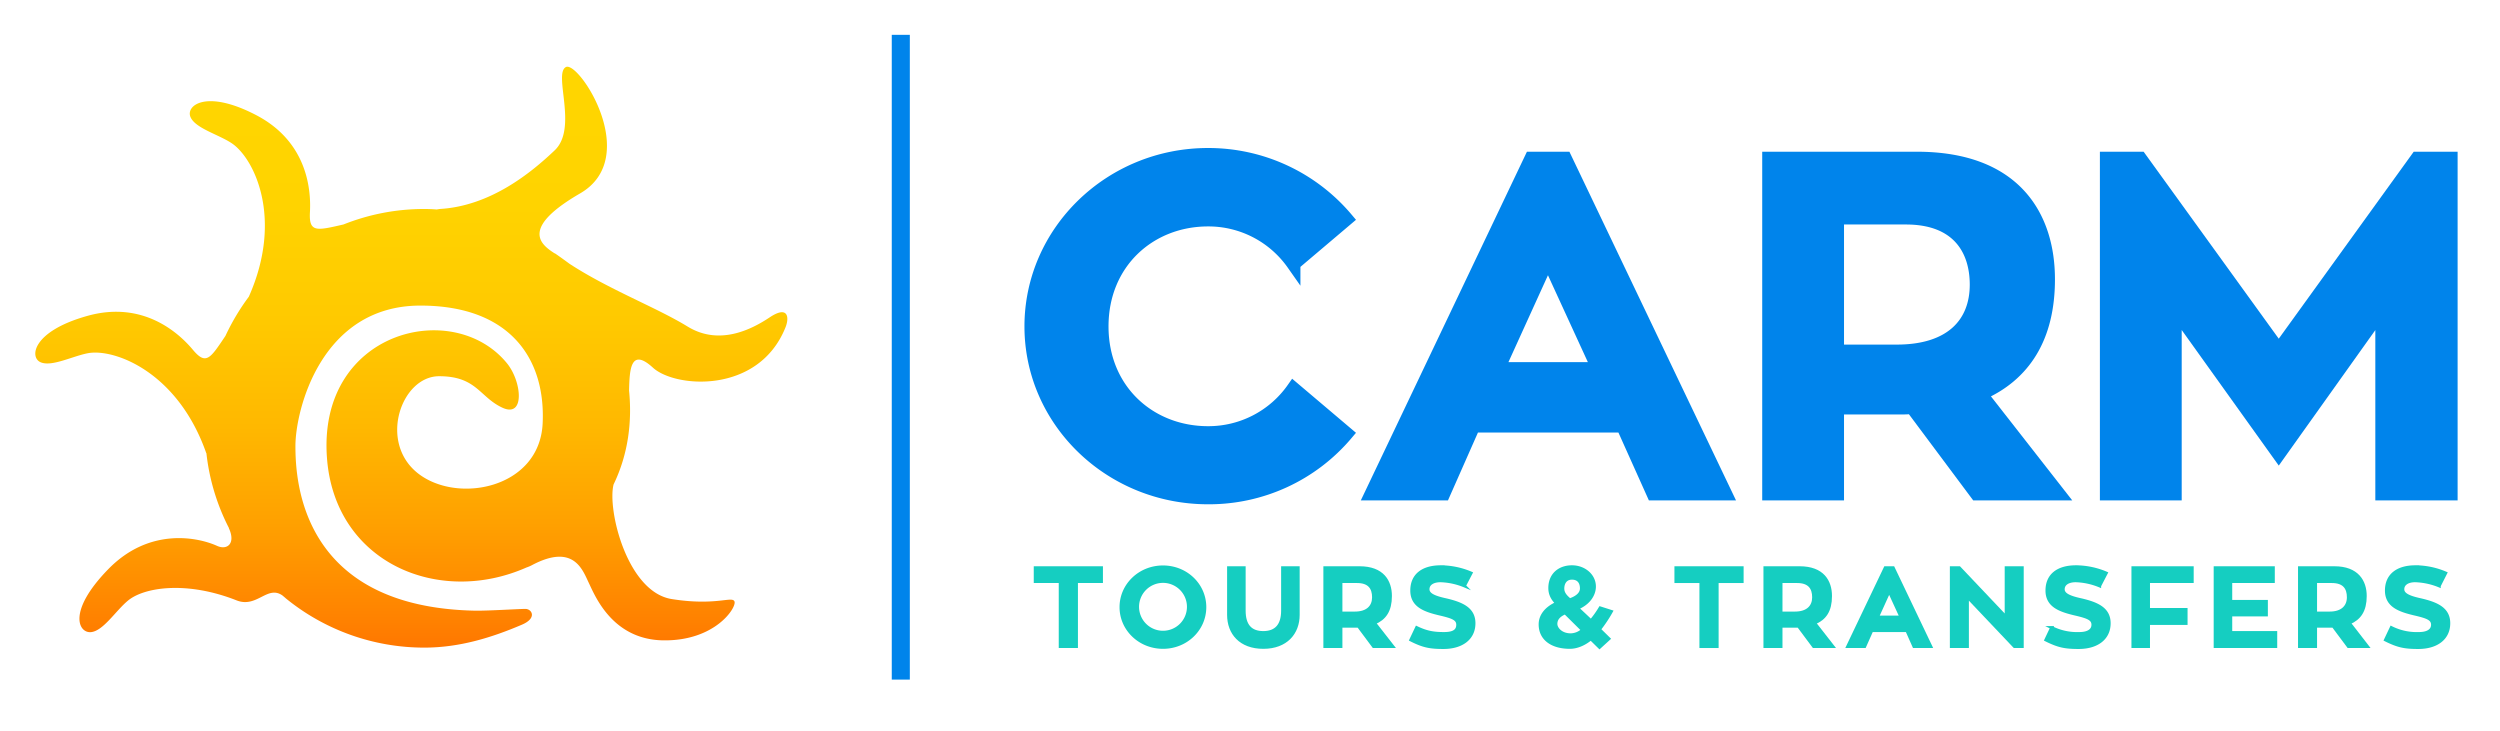
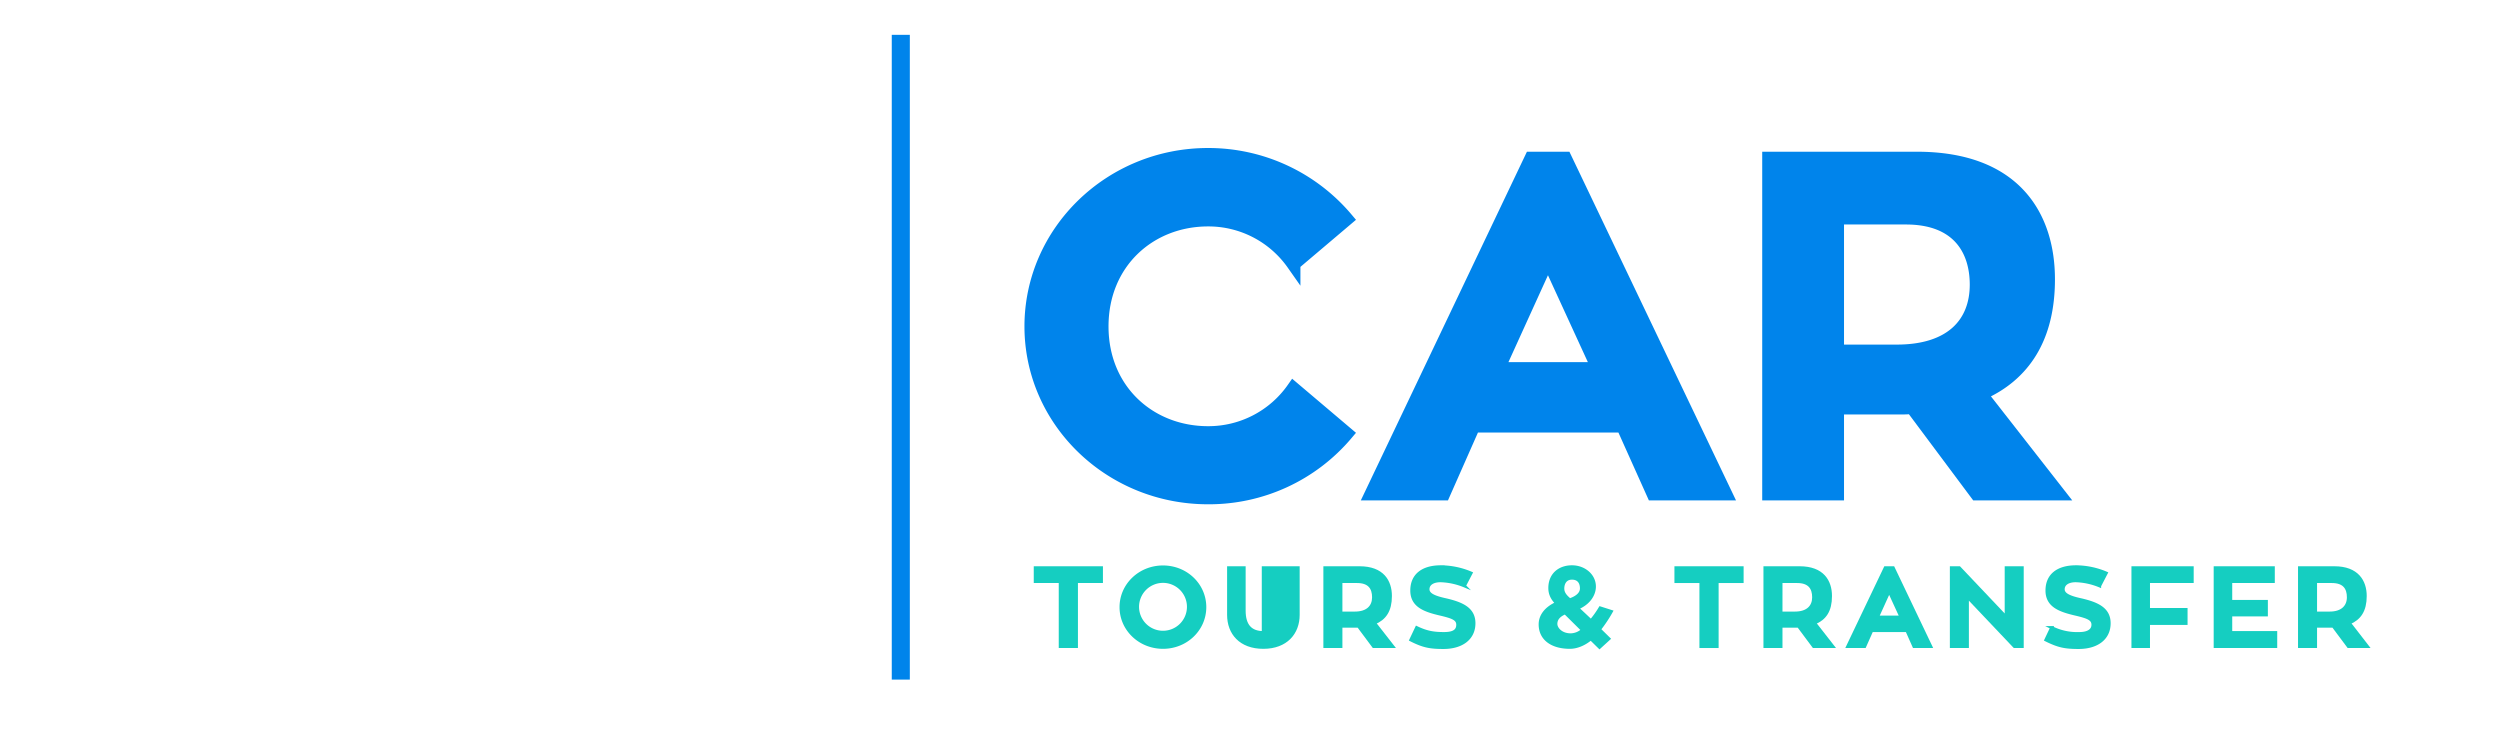
<svg xmlns="http://www.w3.org/2000/svg" width="1550.3" height="453.4" viewBox="0 0 1550.3 453.4">
  <defs>
    <style>.a{fill:#15cec1;stroke:#15cec1;stroke-width:1.9px;}.a,.b{stroke-miterlimit:10;}.b,.d{fill:#0084eb;}.b{stroke:#0084eb;stroke-width:8.63px;}.c{fill:url(#a);}</style>
    <linearGradient id="a" x1="255.06" y1="401.59" x2="255.06" y2="41.3" gradientUnits="userSpaceOnUse">
      <stop offset="0" stop-color="#f70" />
      <stop offset="0.05" stop-color="#ff8200" />
      <stop offset="0.21" stop-color="#ffa000" />
      <stop offset="0.38" stop-color="#ffb800" />
      <stop offset="0.56" stop-color="#ffc900" />
      <stop offset="0.76" stop-color="#ffd300" />
      <stop offset="1" stop-color="#ffd600" />
    </linearGradient>
  </defs>
  <path class="a" d="M683,360.6H667.5v40.3h-10V360.6H642v-8.5h41Z" />
  <path class="a" d="M747.1,376.5c0,13.8-11.5,24.9-25.9,24.9s-26-11.1-26-24.9,11.6-24.9,26-24.9S747.1,362.7,747.1,376.5Zm-10.1,0a15.8,15.8,0,1,0-15.8,15.6A15.8,15.8,0,0,0,737,376.5Z" />
-   <path class="a" d="M805,381.3c0,11.2-7.4,20.1-21.6,20.1s-21.5-8.8-21.5-20.1V352.1h9.6v26.6c0,9.2,4.1,13.6,11.9,13.6s12-4.5,12-13.6V352.1H805Z" />
+   <path class="a" d="M805,381.3c0,11.2-7.4,20.1-21.6,20.1s-21.5-8.8-21.5-20.1V352.1h9.6v26.6c0,9.2,4.1,13.6,11.9,13.6V352.1H805Z" />
  <path class="a" d="M842.4,388.3H831.5v12.6h-9.9V352.1h21.5c14.3,0,19.1,8.4,19.1,17.5s-3.5,14-9.9,16.7l11.4,14.6H851.8Zm-10.9-8.1h8.7c7.9,0,11.6-4.1,11.6-9.8s-2.6-9.8-10.3-9.8h-10Z" />
  <path class="a" d="M914,386.5c0,9.4-7.5,15-18.9,15-8.3,0-12.5-.8-20.2-4.7l3.6-7.6c6.4,3.1,10.9,3.7,17,3.7s8.5-1.9,8.5-5.5-3.3-4.8-10.4-6.5c-10-2.3-18.1-5.1-18.1-14.7s6.8-14.7,18-14.7a49,49,0,0,1,18.7,3.9l-4.1,7.9a42.3,42.3,0,0,0-14.8-3.2c-5,0-7.8,2.2-7.8,5.3s3.5,4.9,10.8,6.5C906.8,374.3,914,377.6,914,386.5Z" />
  <path class="a" d="M999.2,379.2a83.8,83.8,0,0,1-7.4,11.1l5.9,5.8-5.8,5.3-5.4-5.3c-3.6,3-8.3,5.3-13,5.3-11.2,0-18.4-5.3-18.4-14.2,0-5.4,3.6-10.1,10.3-13.1-2.7-2.7-4.3-5.6-4.3-9.4,0-8.6,6.1-13.2,13.7-13.2s13.9,5.3,13.9,12.2c0,5.3-3.7,10.6-10.5,13.4l8.4,7.9a58.4,58.4,0,0,0,5.7-8Zm-17.8,11.5L970.6,380c-4,1.6-5.8,4-5.8,6.9s3.3,6.8,9.2,6.8A11.2,11.2,0,0,0,981.4,390.7ZM969.1,365c0,3.6,3,5.7,4.3,7,3.1-1,7.3-3.2,7.3-7.1s-2-6.4-5.9-6.4S969.1,361.5,969.1,365Z" />
  <path class="a" d="M1080.3,360.6h-15.5v40.3h-10V360.6h-15.5v-8.5h41Z" />
  <path class="a" d="M1115.3,388.3h-10.9v12.6h-9.9V352.1H1116c14.3,0,19.1,8.4,19.1,17.5s-3.4,14-9.9,16.7l11.4,14.6h-11.9Zm-10.9-8.1h8.7c7.9,0,11.6-4.1,11.6-9.8s-2.6-9.8-10.3-9.8h-10Z" />
  <path class="a" d="M1182.5,391h-21.8l-4.4,9.9h-10.5l23.3-48.8h4.9l23.3,48.8h-10.4Zm-18.3-8.3h14.7l-7.4-16.1Z" />
  <path class="a" d="M1254,352.1v48.8h-4.8L1220,370.1v30.8h-9.9V352.1h4.9l29.1,30.7V352.1Z" />
  <path class="a" d="M1307.9,386.5c0,9.4-7.5,15-18.9,15-8.3,0-12.5-.8-20.3-4.7l3.6-7.6a35.1,35.1,0,0,0,17.1,3.7c5.3,0,8.5-1.9,8.5-5.5s-3.3-4.8-10.4-6.5c-10-2.3-18.1-5.1-18.1-14.7s6.8-14.7,18-14.7a49,49,0,0,1,18.7,3.9l-4.1,7.9a42.3,42.3,0,0,0-14.8-3.2c-5,0-7.8,2.2-7.8,5.3s3.5,4.9,10.8,6.5C1300.7,374.3,1307.9,377.6,1307.9,386.5Z" />
  <path class="a" d="M1332.3,360.6V378h23.3v8.6h-23.3v14.3h-9.6V352.1h36.7v8.5Z" />
  <path class="a" d="M1411.2,392.3v8.6h-37.5V352.1h36v8.5h-26.4V373h22.1v8.3h-22.1v11Z" />
  <path class="a" d="M1446.9,388.3h-11v12.6H1426V352.1h21.6c14.2,0,19.1,8.4,19.1,17.5s-3.5,14-9.9,16.7l11.3,14.6h-11.8Zm-11-8.1h8.8c7.8,0,11.6-4.1,11.6-9.8s-2.6-9.8-10.3-9.8h-10.1Z" />
-   <path class="a" d="M1518.5,386.5c0,9.4-7.5,15-18.9,15-8.3,0-12.5-.8-20.3-4.7l3.6-7.6a35.1,35.1,0,0,0,17.1,3.7c5.3,0,8.5-1.9,8.5-5.5s-3.3-4.8-10.4-6.5c-10-2.3-18.2-5.1-18.2-14.7s6.9-14.7,18-14.7a48.2,48.2,0,0,1,18.7,3.9l-4,7.9a42.8,42.8,0,0,0-14.9-3.2c-4.9,0-7.7,2.2-7.7,5.3s3.5,4.9,10.8,6.5C1511.3,374.3,1518.5,377.6,1518.5,386.5Z" />
  <path class="b" d="M802.1,241.2l32.7,27.7a111.3,111.3,0,0,1-85.7,39.5c-60.4,0-109.5-47.4-109.5-106S688.7,96.1,749.1,96.1a111.8,111.8,0,0,1,85.7,39.7l-32.7,27.7a64.4,64.4,0,0,0-53-27.4c-36.2,0-66,26.5-66,66.3s29.8,66.2,66,66.2A64.4,64.4,0,0,0,802.1,241.2Z" />
  <path class="b" d="M1006.4,263.9H913.7L895.1,306H850.7L949.6,98.4h20.9L1069.7,306h-44.4Zm-77.7-35h62.7l-31.5-68.6Z" />
  <path class="b" d="M1185.8,252.4a68.7,68.7,0,0,1-8,.3h-38.6V306h-42.1V98.4h91.6c60.7,0,81.3,36,81.3,74.8,0,35.7-14.8,59.2-42.1,71l48.3,61.8h-50.4ZM1139.2,218h37.1c33.6,0,49.5-17.1,49.5-41.5,0-21.5-11.2-41.6-43.9-41.6h-42.7Z" />
-   <path class="b" d="M1519.7,98.4V306h-42.4V191.2l-64.2,90.1-64.5-90.1V306h-42.1V98.4h20.6l86,119,85.9-119Z" />
-   <path class="c" d="M477.3,196.8c-11.4,7.6-31.3,17.7-50.9,5.7s-48.5-22.8-73.2-38.9c-3-2.2-6-4.4-9.1-6.5h-.2l-1.8-1.2c-7.9-5.5-17.7-15.5,17.7-36,38.5-22.4-1-82.6-8.9-78.3s7.6,37.8-6.9,51.6-39.8,34.6-71.4,36.4l-1.8.3c-2.5-.2-5.1-.3-7.7-.3a134.6,134.6,0,0,0-50.1,9.6h0c-16.6,3.8-21.5,5.2-20.8-7.6s-.9-43.4-33.5-60.3c-31-16.1-43.5-5.8-40.6,1.2s17.2,10.8,25.4,16.2c14,9.1,32.5,46.6,10.8,95.3h0a138.1,138.1,0,0,0-14.5,24.3c-9.4,14-12,18.4-20.2,8.6s-30.5-31-65.8-20.9c-33.6,9.5-35.6,25.5-28.7,28.6s19.9-3.8,29.6-5.6c16.4-2.9,55.6,11.7,73.2,62h.1a133,133,0,0,0,14,46.5h-.1c4.4,9.4-.9,13.9-7.3,11-11.7-5.3-41.9-11.8-67.5,14.5S48.8,392.7,56.4,392s15.3-13.2,22.9-19.5c9.9-8.3,36.2-12.5,67.4-.2,12.6,5,19.1-9.7,28.5-3l1.9,1.6c0,.1.1.1.2.2h0a135.8,135.8,0,0,0,85.8,30.5c21.8,0,41.8-6.2,60.5-14.2,9.7-4.1,6.2-9.8,2.2-9.8s-22.9,1.2-31,1.1c-107.8-2.1-111.6-80-111.6-102.1s15.8-87.1,77.5-87.1c55.4,0,77.8,32.8,75.8,73.2s-53.3,50.1-77.6,30.6-9.9-60,13.4-60,25,12.9,39.2,19.5,12.1-16.2,2.9-27.5c-33.4-41-117.9-20-111.6,59.2,5.1,64.6,69.3,91.5,123.7,67.4a21.6,21.6,0,0,0,3.3-1.4c26-13.8,31.5,3,35.3,10.9s14.6,35.4,46.5,35.7,45.1-20.2,43.9-24-11.1,2.8-38.9-1.6-40.1-55.6-36.1-71.1h0c9.2-19,11.5-39.2,9.6-58.2h0c.3-13,.9-26.9,14.8-14.2s65.6,16.5,82.2-25C489.6,196.8,488.7,189.2,477.3,196.8Z" />
  <rect class="d" x="553" y="21.6" width="11.2" height="399.83" />
</svg>